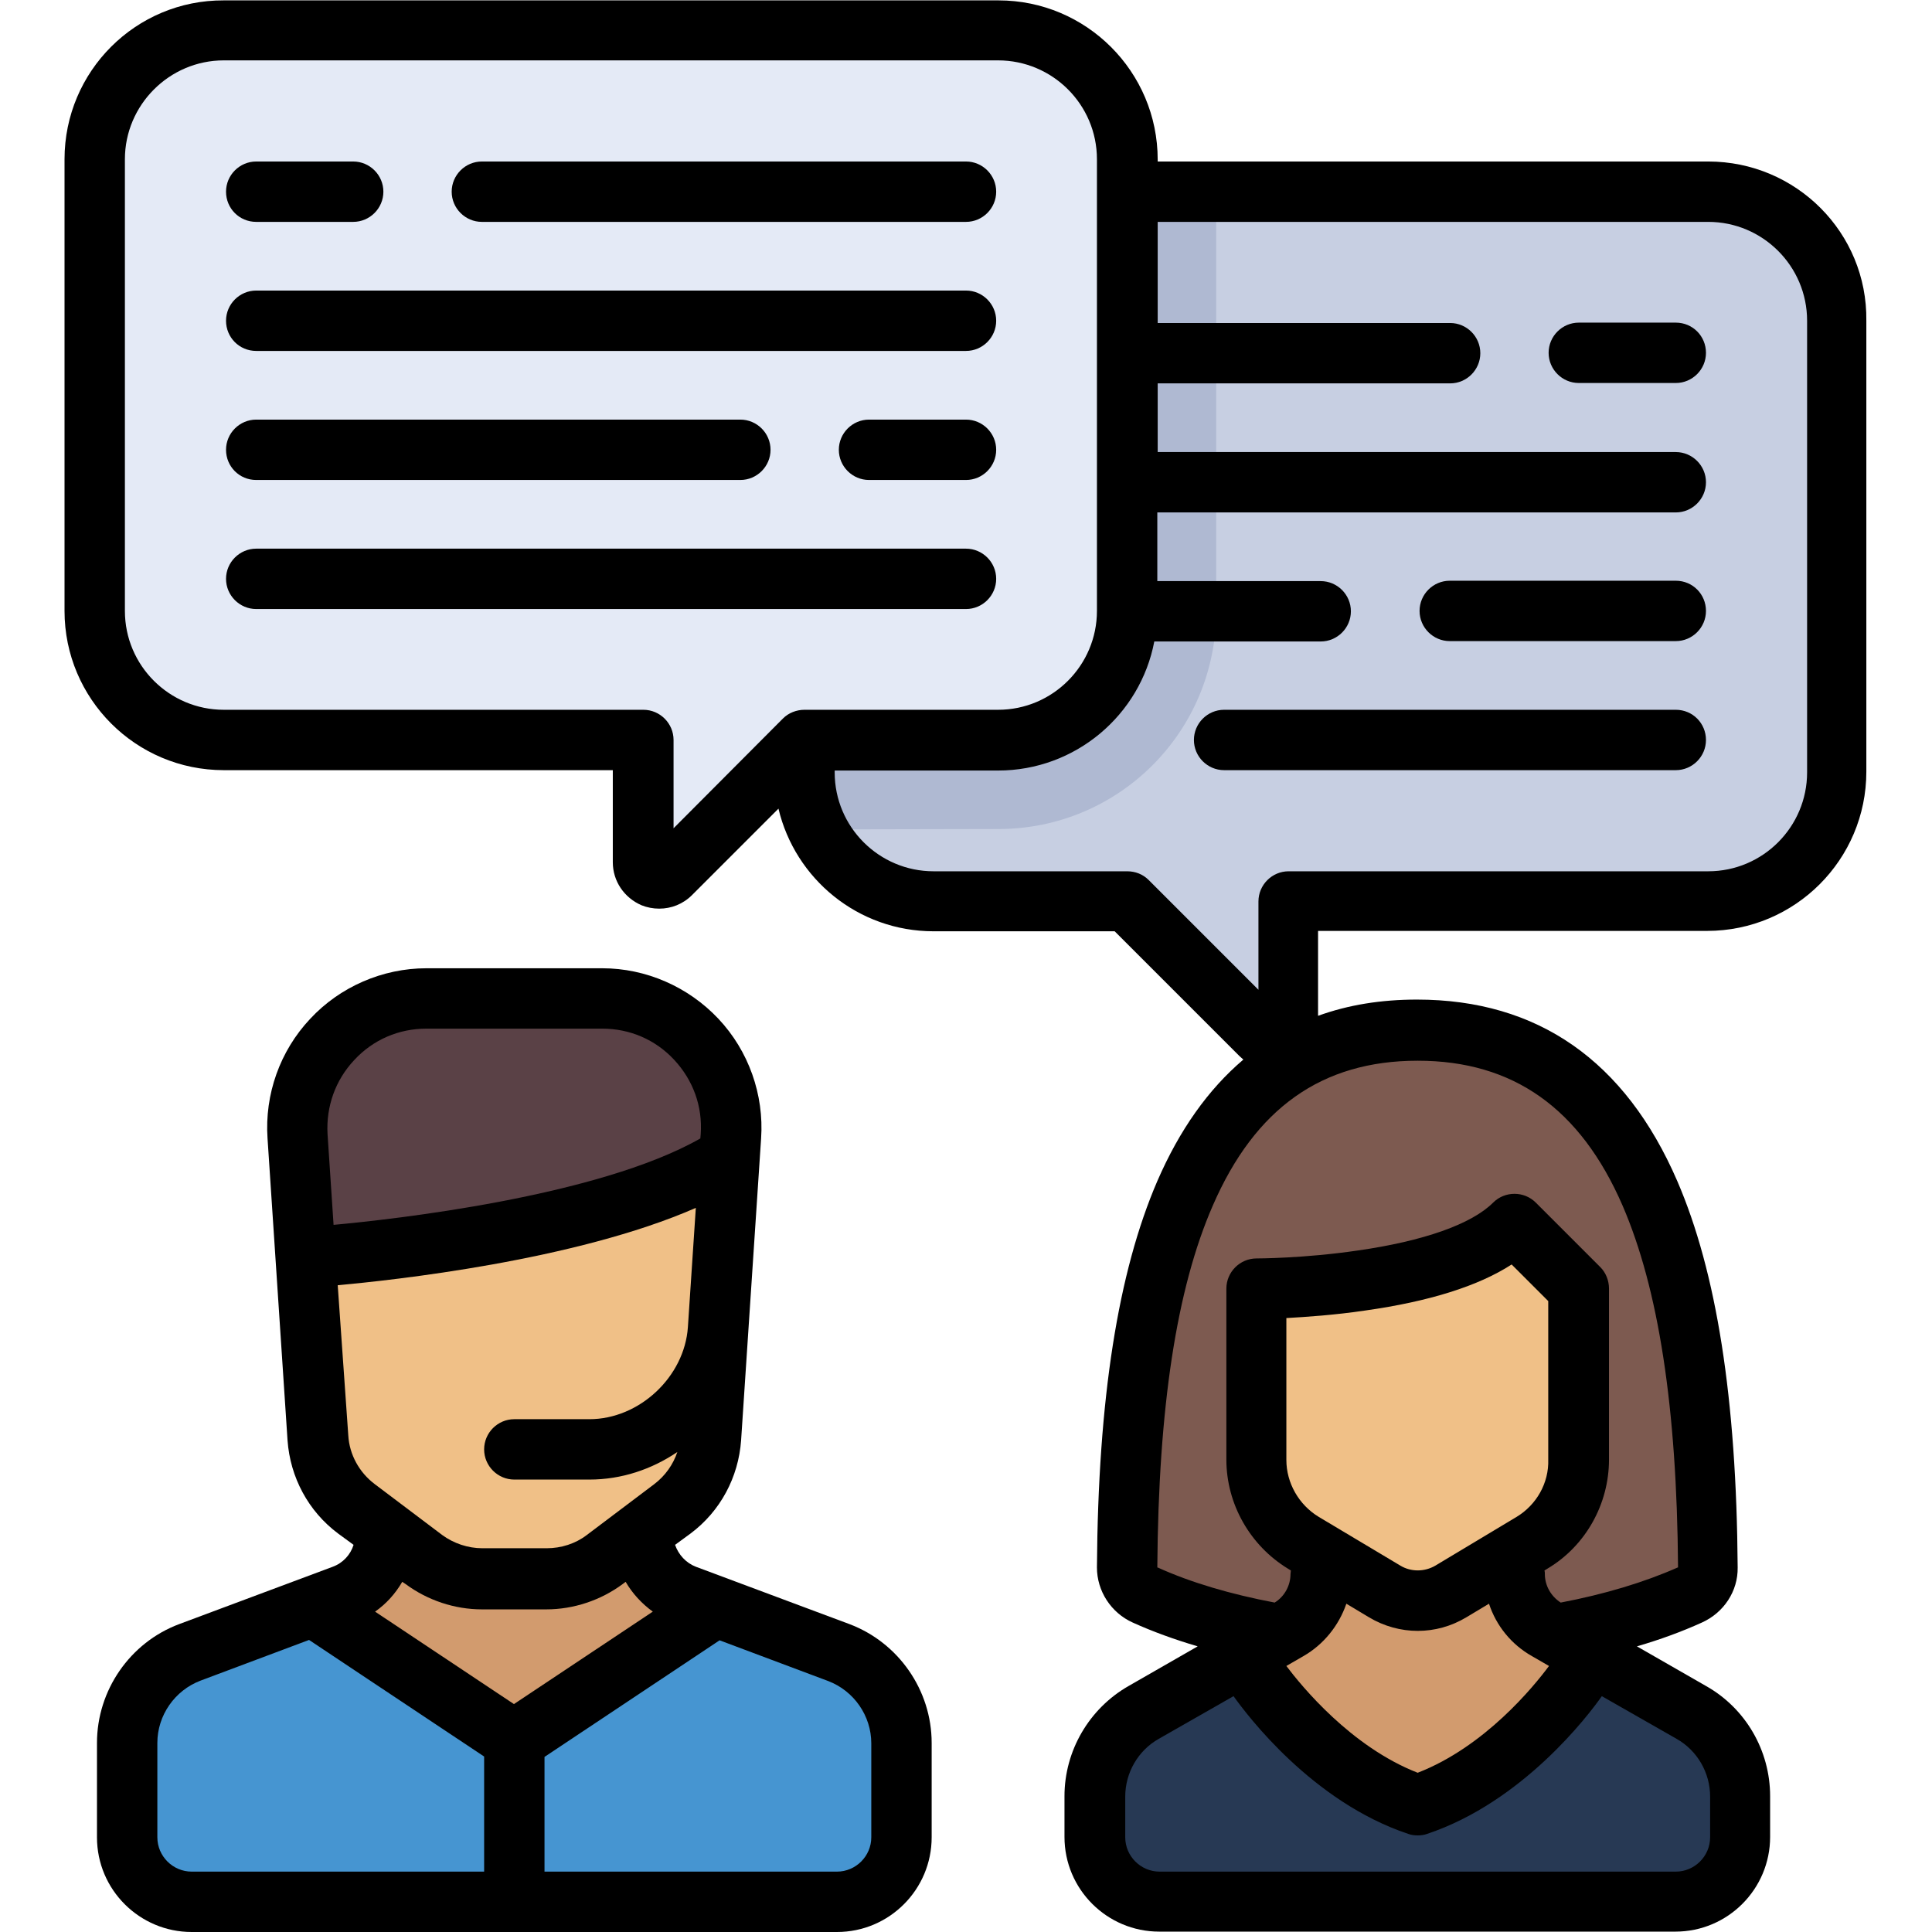
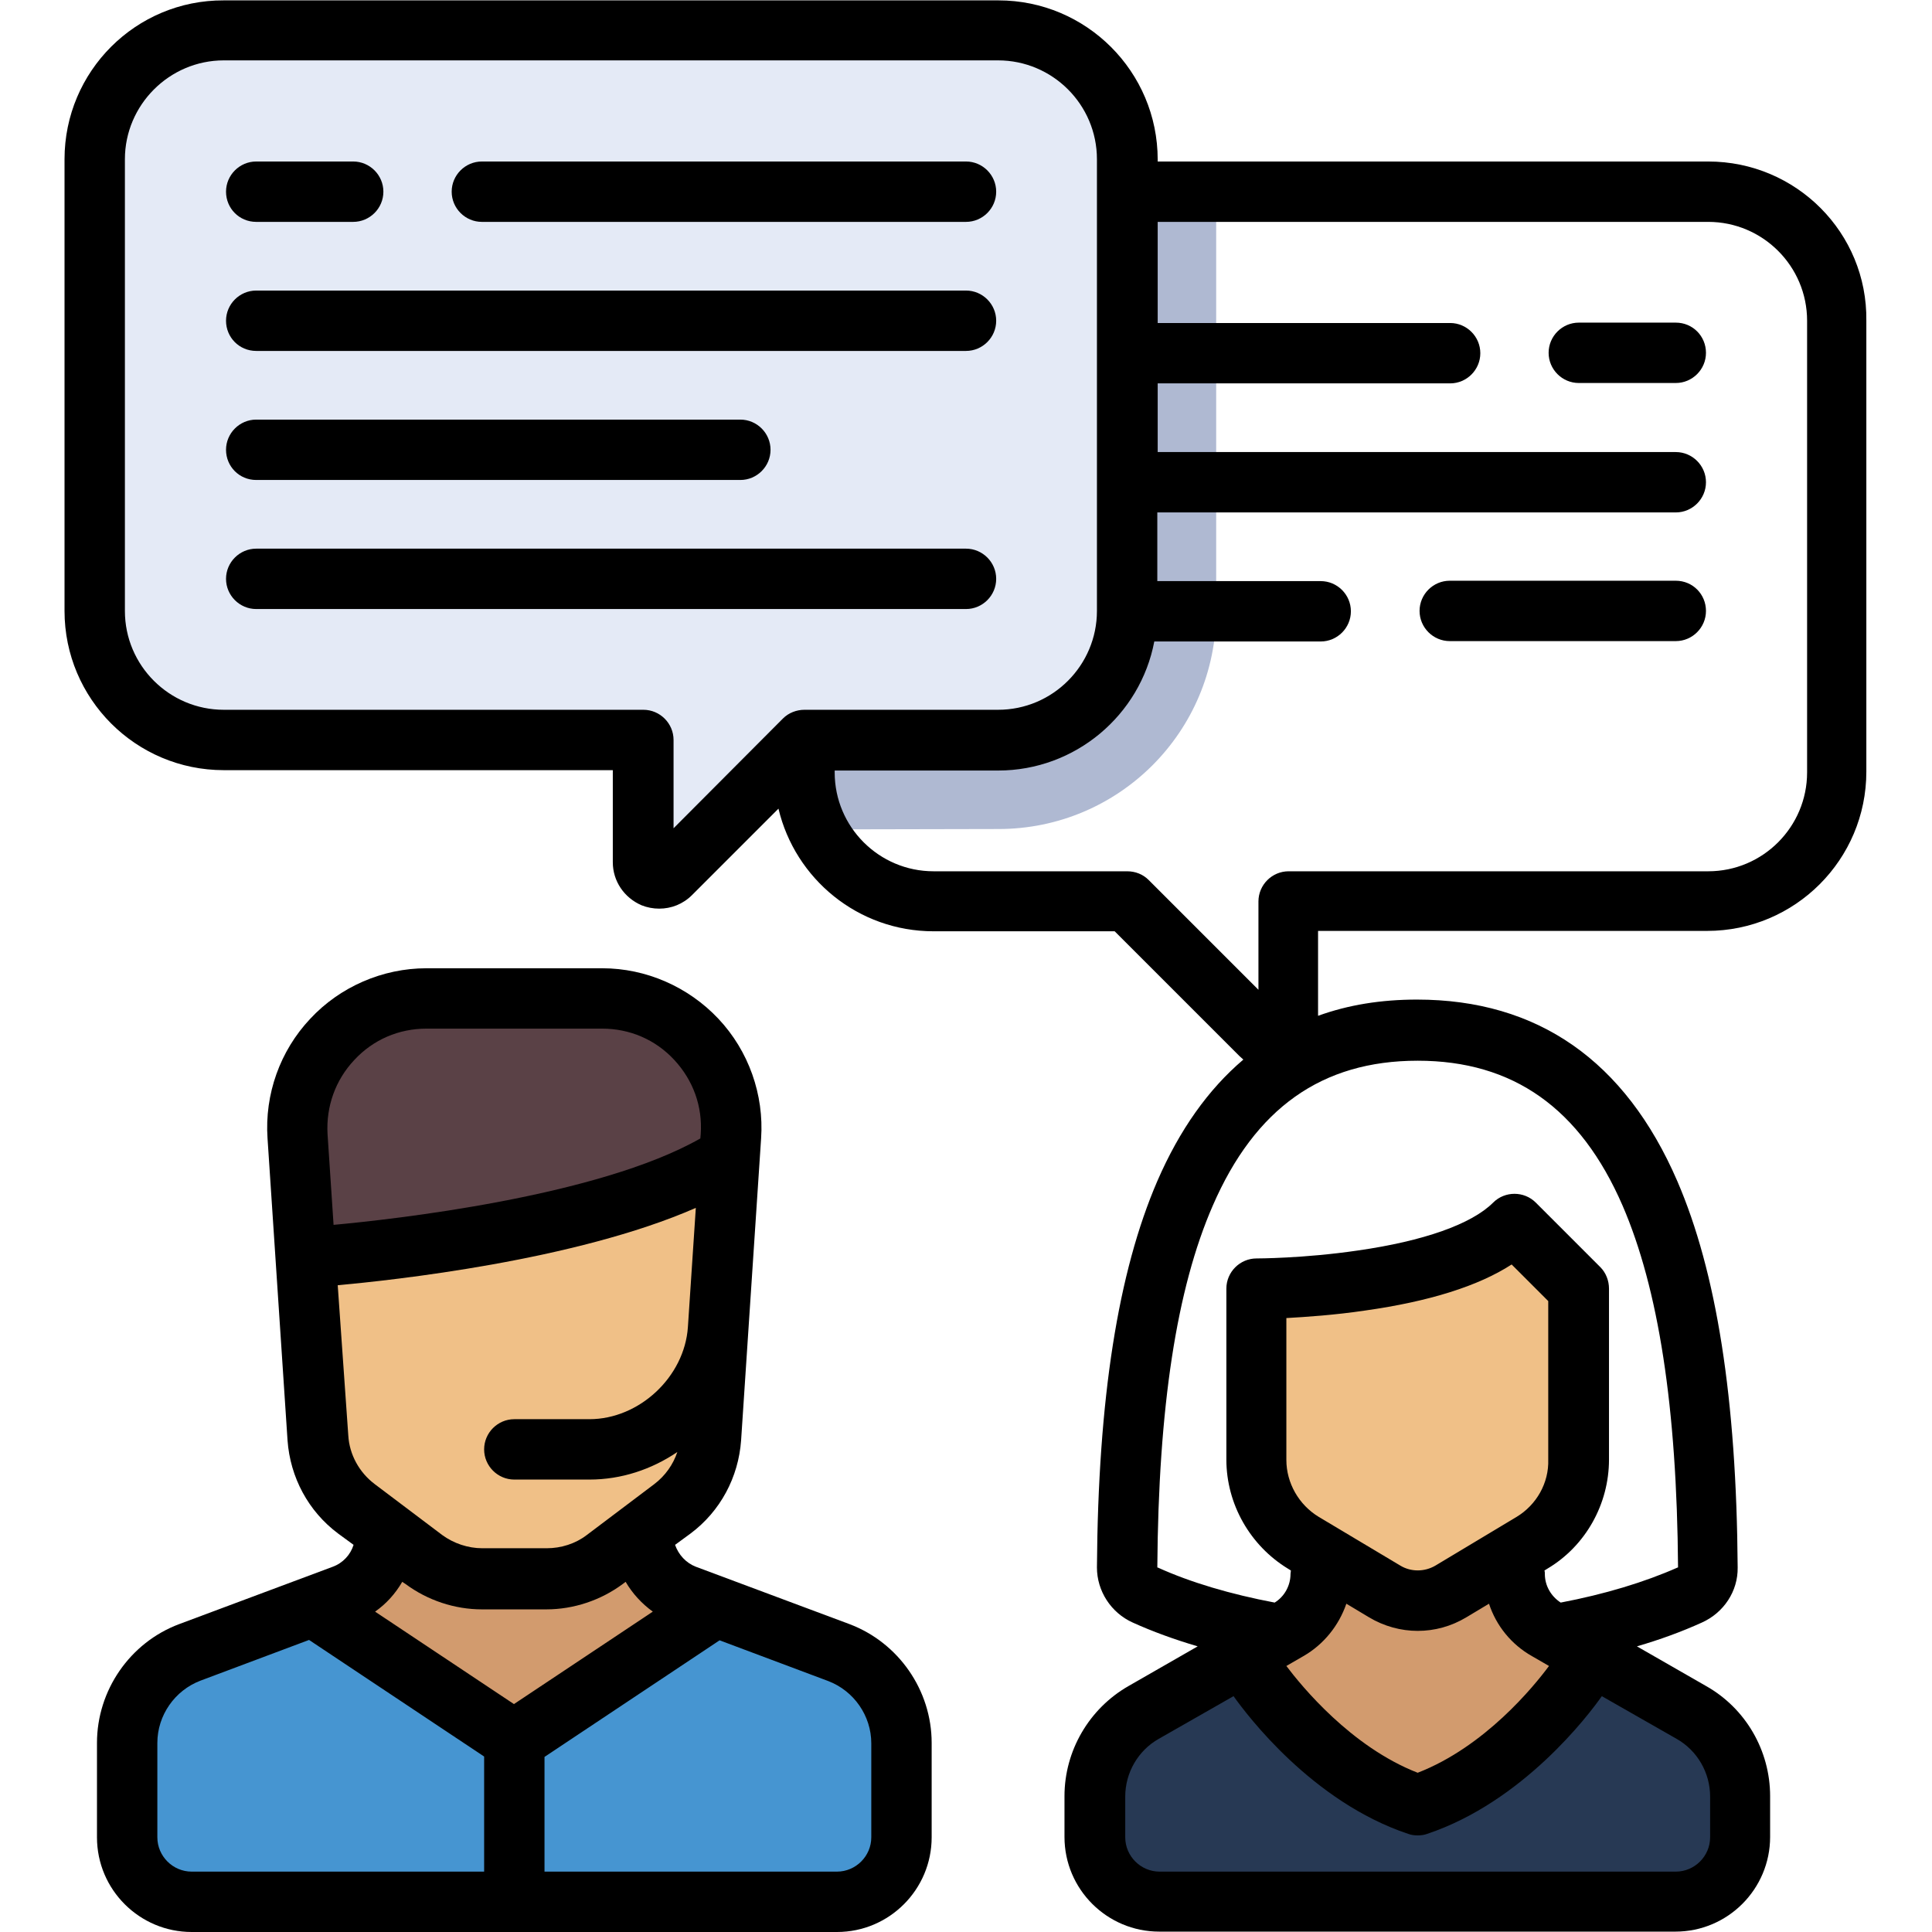
<svg xmlns="http://www.w3.org/2000/svg" version="1.1" id="Layer_1" x="0px" y="0px" viewBox="0 0 512 512" style="enable-background:new 0 0 512 512;" xml:space="preserve">
  <style type="text/css">
	.st0{fill:#7D5A50;}
	.st1{fill:#D29B6E;}
	.st2{fill:#F0C087;}
	.st3{fill:#273954;}
	.st4{fill:#C7CFE2;}
	.st5{fill:#E4EAF6;}
	.st6{fill:#4695D1;}
	.st7{fill:#5A4146;}
	.st8{fill:#AFB9D2;}
</style>
-   <path class="st0" d="M375.7,273.1c-62.2,0-76.4,67.8-77,142.5c0,3.1,1.9,5.9,4.8,7.2c10,4.5,22.1,8,35.6,10.3l72.8,0  c13.6-2.3,25.8-5.9,35.9-10.4c2.9-1.3,4.8-4.1,4.8-7.2C452.1,340.9,438,273.1,375.7,273.1z" />
  <path class="st1" d="M461.2,486.9v-10.8c0-9.2-4.9-17.7-12.9-22.3L410,431.9c-5.3-3-8.6-8.7-8.6-14.8v-15.7h-51.3v15.7  c0,6.1-3.3,11.8-8.6,14.8l-38.3,21.9c-8,4.6-12.9,13.1-12.9,22.3v10.8c0,9.4,7.7,17.1,17.1,17.1h136.8  C453.6,504,461.2,496.3,461.2,486.9z" />
  <path class="st2" d="M418.5,341.5v45.3c0,9-4.7,17.4-12.5,22l-21.5,12.9c-5.4,3.2-12.2,3.2-17.6,0l-21.5-12.9  c-7.7-4.6-12.5-13-12.5-22v-45.3c0,0,51.3,0,68.4-17.1L418.5,341.5z" />
  <path class="st3" d="M448.3,453.8l-25-14.3c-4.7,6.7-22.6,30.1-47.6,38.8c-25-8.7-42.9-32.1-47.6-38.8l-25,14.3  c-8,4.6-12.9,13.1-12.9,22.3v10.8c0,9.4,7.7,17.1,17.1,17.1h136.8c9.4,0,17.1-7.7,17.1-17.1v-10.8  C461.2,466.9,456.3,458.4,448.3,453.8z" />
-   <path class="st4" d="M247.4,50.8h205.2c18.8,0,34.2,15.4,34.2,34.2v119.7c0,18.8-15.4,34.2-34.2,34.2H341.5v32.4  c0,3.8-4.6,5.7-7.3,3l-35.5-35.5h-51.3c-18.8,0-34.2-15.4-34.2-34.2V85C213.2,66.2,228.6,50.8,247.4,50.8z" />
  <path class="st5" d="M264.6,8H59.3C40.5,8,25.1,23.4,25.1,42.2v119.7c0,18.8,15.4,34.2,34.2,34.2h111.2v32.4c0,3.8,4.6,5.7,7.3,3  l35.5-35.5h51.3c18.8,0,34.2-15.4,34.2-34.2V42.2C298.8,23.4,283.4,8,264.6,8z" />
  <path class="st1" d="M222.3,437.9l-40.7-15.2c-6.7-2.5-11.1-10.4-11.1-17.5h-68.4c0,7.1-4.4,15-11.1,17.5l-40.7,15.2  c-10,3.8-16.6,13.3-16.6,24v25c0,9.4,7.7,17.1,17.1,17.1h171c9.4,0,17.1-7.7,17.1-17.1v-25C238.9,451.2,232.3,441.6,222.3,437.9z" />
  <path class="st6" d="M222.3,437.9l-32.9-12.3l-42.1,35.1c-6.3,5.3-15.6,5.3-21.9,0l-42.1-35.1l-32.9,12.3c-10,3.8-16.6,13.3-16.6,24  v25c0,9.4,7.7,17.1,17.1,17.1h171c9.4,0,17.1-7.7,17.1-17.1v-25C238.9,451.2,232.3,441.6,222.3,437.9z" />
  <path class="st2" d="M193.7,301l-5.3,80c-0.5,7.5-4.2,14.3-10.2,18.8l-17.9,13.5c-4.4,3.3-9.8,5.1-15.4,5.1h-17.1  c-5.6,0-11-1.8-15.4-5.1l-17.9-13.5c-6-4.5-9.7-11.4-10.2-18.8l-5.3-80c-1.3-19.7,14.3-36.5,34.1-36.5h46.6  C179.4,264.6,195,281.3,193.7,301z" />
  <path class="st7" d="M159.6,264.6H113c-19.8,0-35.4,16.7-34.1,36.5l2.1,31.9c2.9-0.2,76.3-5.5,112.2-24.1l0.5-7.8  C195,281.3,179.4,264.6,159.6,264.6z" />
  <path class="st8" d="M264.6,219.7c31.9,0,57.7-25.8,57.7-57.7V50.8h-23.5v111.2c0,18.8-15.4,34.2-34.2,34.2h-51.3v8.6  c0,5.4,1.3,10.4,3.5,15L264.6,219.7L264.6,219.7z" />
  <path d="M452.7,42.8H306.8v-0.5c0-23.3-18.9-42.2-42.2-42.2H59.3C36,0,17.1,18.9,17.1,42.2v119.7c0,23.3,18.9,42.2,42.2,42.2h103.1  v24.4c0,5,3,9.4,7.6,11.4c1.5,0.6,3.1,0.9,4.7,0.9c3.2,0,6.3-1.2,8.7-3.6l22.9-22.9c4.4,18.6,21.1,32.5,41.1,32.5h48l33.1,33.1  c0.3,0.3,0.7,0.6,1,0.9c-9.3,7.9-16.9,18.6-22.8,32.2c-10.4,24.1-15.7,57.6-16,102.4c0,6.2,3.7,12,9.5,14.6  c5.3,2.4,11.1,4.5,17.2,6.3l-18.3,10.5c-10.5,6-17,17.2-17,29.2v10.8c0,13.9,11.3,25.1,25.1,25.1h136.8c13.9,0,25.1-11.3,25.1-25.1  v-10.8c0-12.1-6.5-23.3-17-29.2l-18.3-10.5c6.2-1.8,11.9-3.9,17.2-6.3c5.8-2.6,9.6-8.3,9.5-14.6c-0.3-44.8-5.6-78.3-16-102.4  c-13.8-31.9-37-48.1-69-48.1c-9.5,0-18.2,1.4-26.2,4.3v-22.5h103.1c23.3,0,42.2-18.9,42.2-42.2V85C494.9,61.7,476,42.8,452.7,42.8z   M401.9,402l-21.5,12.9c-2.9,1.7-6.5,1.7-9.3,0L349.5,402c-5.3-3.2-8.6-9-8.6-15.1v-37.6c5.3-0.3,12.8-0.8,20.9-2  c17-2.4,30-6.5,38.8-12.2l9.7,9.7v42C410.5,393,407.2,398.8,401.9,402z M362.8,428.6c4,2.4,8.5,3.6,12.9,3.6c4.5,0,8.9-1.2,12.9-3.6  l6-3.6c1.9,5.8,5.9,10.8,11.4,13.9l4.5,2.6c-4,5.4-17,21.4-34.8,28.3c-17.7-6.9-30.8-23-34.8-28.3l4.5-2.6  c5.4-3.1,9.4-8.1,11.4-13.9L362.8,428.6z M453.2,476.1v10.8c0,5-4.1,9.1-9.1,9.1H307.3c-5,0-9.1-4.1-9.1-9.1v-10.8  c0-6.3,3.4-12.2,8.9-15.3l19.8-11.3c3.5,4.9,20.8,28,46.3,36.5c0.8,0.3,1.7,0.4,2.5,0.4s1.7-0.1,2.5-0.4  c25.4-8.5,42.8-31.5,46.3-36.5l19.8,11.3C449.8,463.9,453.2,469.8,453.2,476.1z M430,319.5c9.5,22,14.4,53.4,14.7,95.9  c0,0,0,0-0.1,0c-8.8,3.9-19.4,7.1-31,9.3c-2.6-1.7-4.2-4.5-4.2-7.6c0-0.3,0-0.6-0.1-0.9l0.8-0.5c10.1-6,16.3-17.1,16.3-28.9v-45.3  c0-2.1-0.8-4.2-2.3-5.7L407,318.7c-3.1-3.1-8.2-3.1-11.3,0c-5.7,5.7-18.4,10.2-35.9,12.7c-14.3,2.1-26.7,2.1-26.8,2.1  c-4.4,0-8,3.6-8,8v45.3c0,11.8,6.3,22.8,16.3,28.9l0.8,0.5c0,0.3-0.1,0.6-0.1,0.9c0,3.1-1.6,6-4.2,7.6c-11.6-2.2-22.2-5.3-31-9.3  c0,0,0,0-0.1,0c0.3-42.5,5.1-73.9,14.7-95.9c11.2-25.8,28.9-38.4,54.3-38.4C401,281.1,418.8,293.7,430,319.5z M178.5,219.5v-23.4  c0-4.4-3.6-8-8-8H59.3c-14.4,0-26.2-11.7-26.2-26.2V42.2C33.1,27.8,44.9,16,59.3,16h205.2c14.4,0,26.2,11.7,26.2,26.2v119.7  c0,14.4-11.7,26.2-26.2,26.2h-51.3c-2.1,0-4.2,0.8-5.7,2.3L178.5,219.5z M478.9,204.7c0,14.4-11.7,26.2-26.2,26.2H341.5  c-4.4,0-8,3.6-8,8v23.4l-29.1-29.1c-1.5-1.5-3.5-2.3-5.7-2.3h-51.3c-14.4,0-26.2-11.7-26.2-26.2v-0.5h43.3  c20.5,0,37.7-14.7,41.4-34.2h44.1c4.4,0,8-3.6,8-8s-3.6-8-8-8h-43.3v-18.2h137.4c4.4,0,8-3.6,8-8c0-4.4-3.6-8-8-8H306.8v-18.2h77.5  c4.4,0,8-3.6,8-8c0-4.4-3.6-8-8-8h-77.5V58.8h145.9c14.4,0,26.2,11.7,26.2,26.2V204.7z" />
  <path d="M444.1,85.5h-25.7c-4.4,0-8,3.6-8,8c0,4.4,3.6,8,8,8h25.7c4.4,0,8-3.6,8-8C452.1,89.1,448.6,85.5,444.1,85.5z" />
  <path d="M444.1,153.9h-59.9c-4.4,0-8,3.6-8,8s3.6,8,8,8h59.9c4.4,0,8-3.6,8-8S448.6,153.9,444.1,153.9z" />
-   <path d="M444.1,188.1H324.4c-4.4,0-8,3.6-8,8c0,4.4,3.6,8,8,8h119.7c4.4,0,8-3.6,8-8S448.6,188.1,444.1,188.1z" />
  <path d="M67.9,58.8h25.7c4.4,0,8-3.6,8-8s-3.6-8-8-8H67.9c-4.4,0-8,3.6-8,8S63.4,58.8,67.9,58.8z" />
  <path d="M127.7,58.8H256c4.4,0,8-3.6,8-8s-3.6-8-8-8H127.7c-4.4,0-8,3.6-8,8S123.3,58.8,127.7,58.8z" />
  <path d="M67.9,93H256c4.4,0,8-3.6,8-8c0-4.4-3.6-8-8-8H67.9c-4.4,0-8,3.6-8,8C59.9,89.4,63.4,93,67.9,93z" />
-   <path d="M256,111.2h-25.7c-4.4,0-8,3.6-8,8c0,4.4,3.6,8,8,8H256c4.4,0,8-3.6,8-8S260.4,111.2,256,111.2z" />
  <path d="M67.9,127.2h128.3c4.4,0,8-3.6,8-8c0-4.4-3.6-8-8-8H67.9c-4.4,0-8,3.6-8,8S63.4,127.2,67.9,127.2z" />
  <path d="M264,153.4c0-4.4-3.6-8-8-8H67.9c-4.4,0-8,3.6-8,8c0,4.4,3.6,8,8,8H256C260.4,161.4,264,157.8,264,153.4z" />
  <path d="M225.1,430.4l-40.7-15.2c-2.6-1-4.6-3.2-5.5-5.8l4.1-3c7.9-5.9,12.7-14.9,13.4-24.7l1.9-28.7c0,0,0,0,0,0c0,0,0,0,0,0  l3.4-51.3c0.8-11.6-3.3-23.2-11.3-31.7c-8-8.5-19.2-13.4-30.8-13.4H113c-11.6,0-22.9,4.9-30.8,13.4c-8,8.5-12.1,20-11.3,31.7l5.3,80  c0.7,9.8,5.5,18.8,13.4,24.7l4.1,3c-0.8,2.6-2.8,4.8-5.5,5.8l-40.7,15.2c-13.1,4.9-21.8,17.6-21.8,31.5v25  c0,13.9,11.3,25.1,25.1,25.1h171c13.9,0,25.1-11.3,25.1-25.1v-25C246.9,447.9,238.1,435.3,225.1,430.4z M93.9,280.9  c5-5.4,11.8-8.3,19.1-8.3h46.6c7.3,0,14.1,2.9,19.1,8.3c5,5.4,7.5,12.3,7,19.6l0,0l-0.1,1.2c-27.2,15.5-81.9,21.5-97.2,22.9  l-1.6-24.1C86.4,293.2,88.9,286.2,93.9,280.9z M89.5,340.6c14.3-1.3,63-6.5,94.9-20.5l-2.1,31.6c-0.9,13.2-12.9,24.4-26.1,24.4  h-19.9c-4.4,0-8,3.6-8,8c0,4.4,3.6,8,8,8h19.9c8.5,0,16.5-2.7,23.3-7.3c-1.1,3.3-3.2,6.3-6.1,8.5l-17.9,13.5  c-3,2.3-6.8,3.5-10.6,3.5h-17.1c-3.8,0-7.6-1.3-10.6-3.5l-17.9-13.5c-4.1-3.1-6.7-7.8-7-12.9L89.5,340.6z M107.5,419.8  c5.8,4.3,13,6.7,20.2,6.7h17.1c7.2,0,14.4-2.4,20.2-6.7l0.8-0.6c1.8,3.1,4.3,5.8,7.2,7.9l-36.8,24.5l-36.8-24.5  c3-2.1,5.4-4.8,7.2-7.9L107.5,419.8z M41.7,486.9v-25c0-7.3,4.6-13.9,11.4-16.5l28.8-10.8l46.4,30.9V496H50.8  C45.8,496,41.7,491.9,41.7,486.9z M230.9,486.9c0,5-4.1,9.1-9.1,9.1h-77.5v-30.4l46.4-30.9l28.8,10.8c6.8,2.6,11.4,9.2,11.4,16.5  L230.9,486.9L230.9,486.9z" />
</svg>